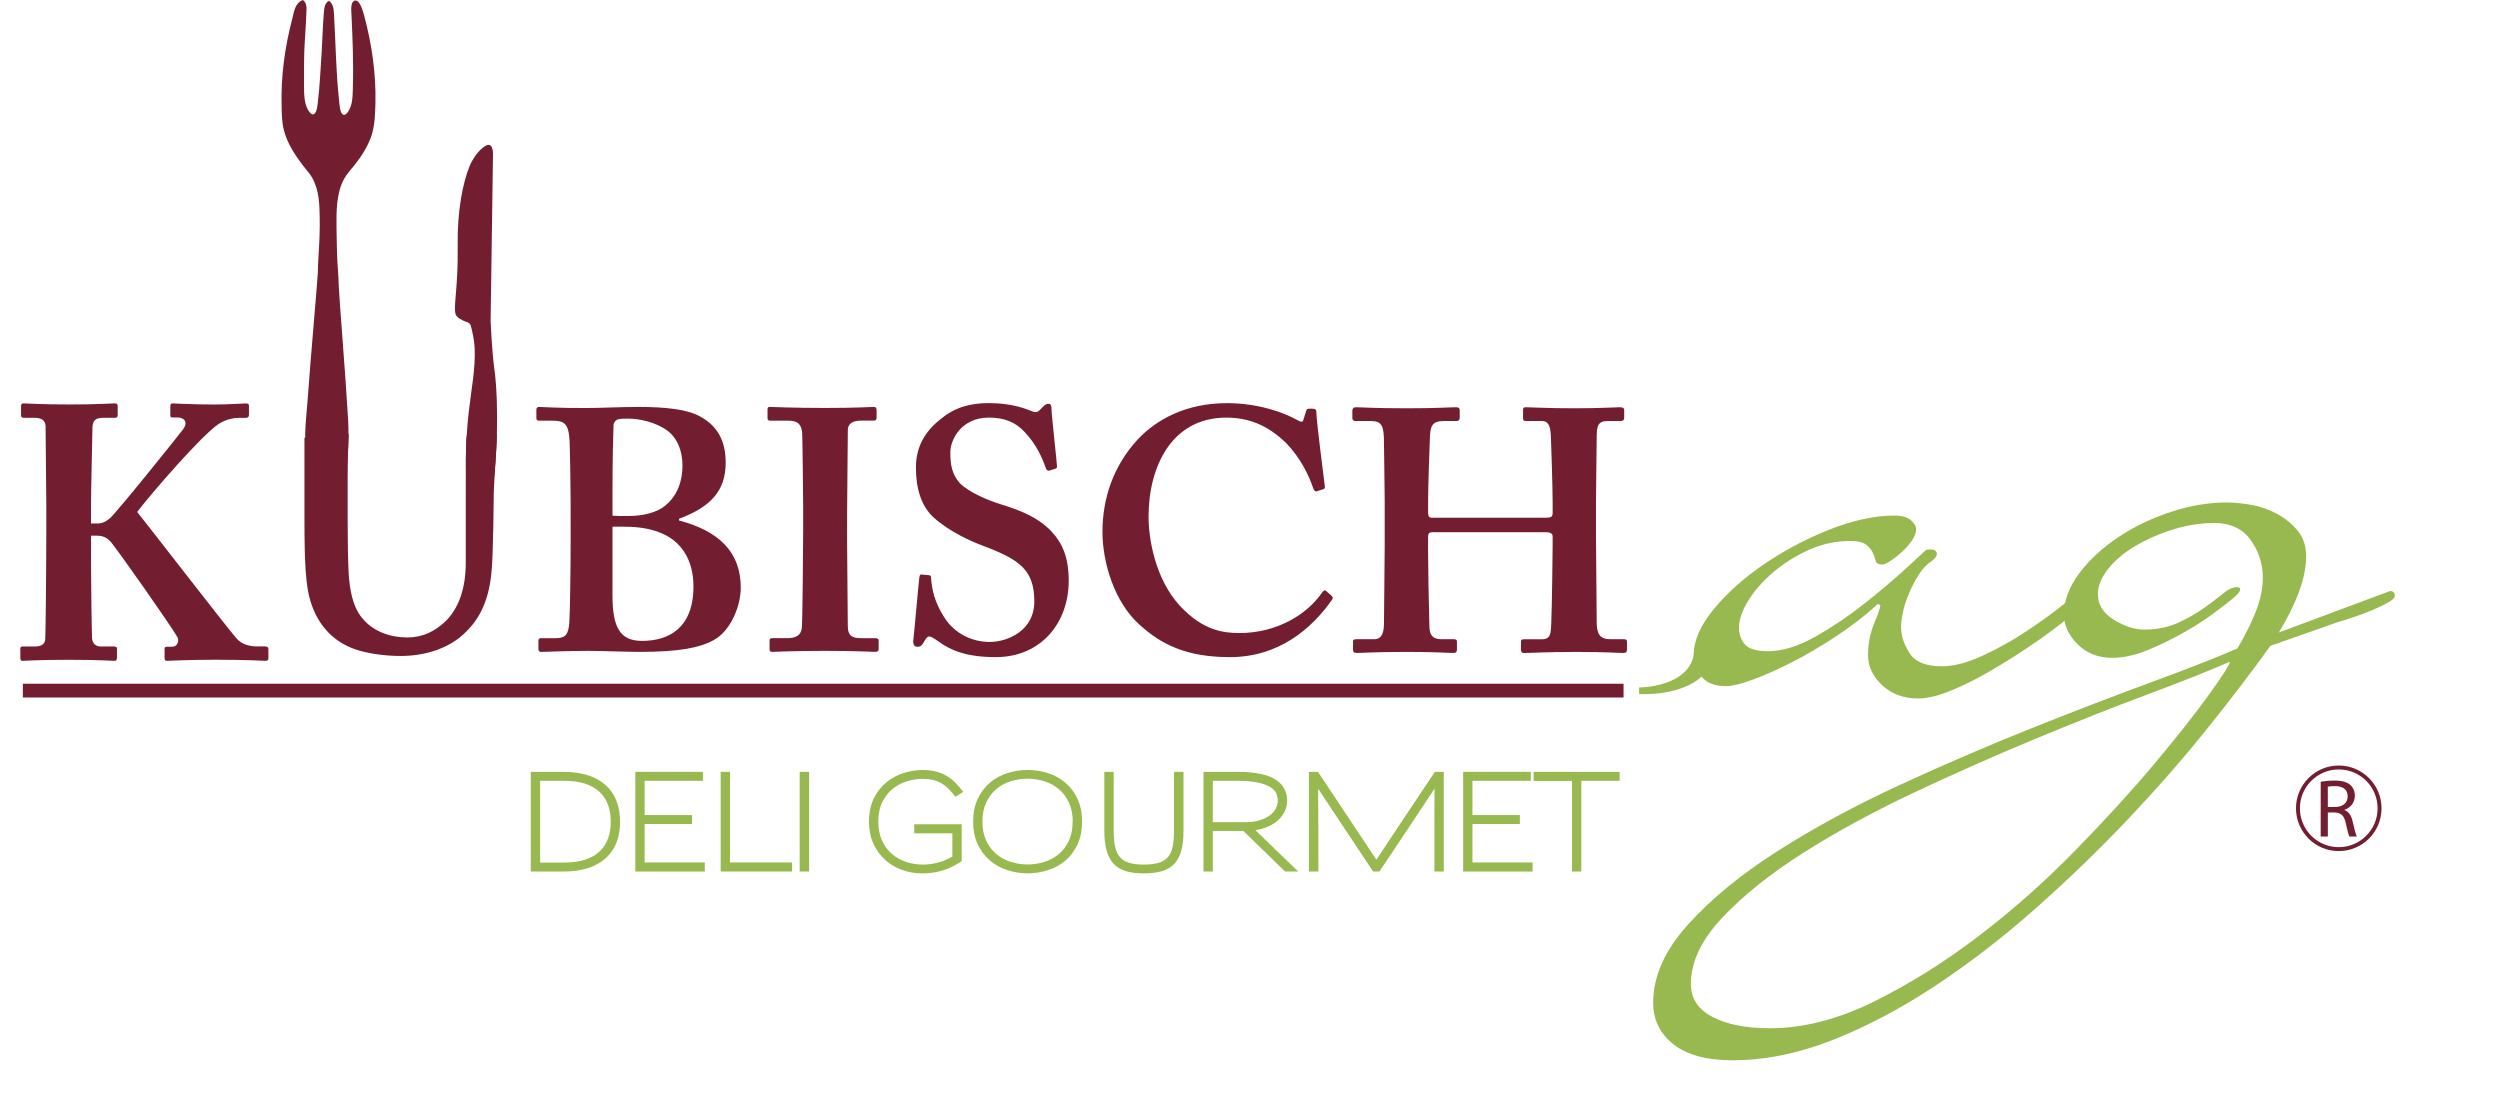
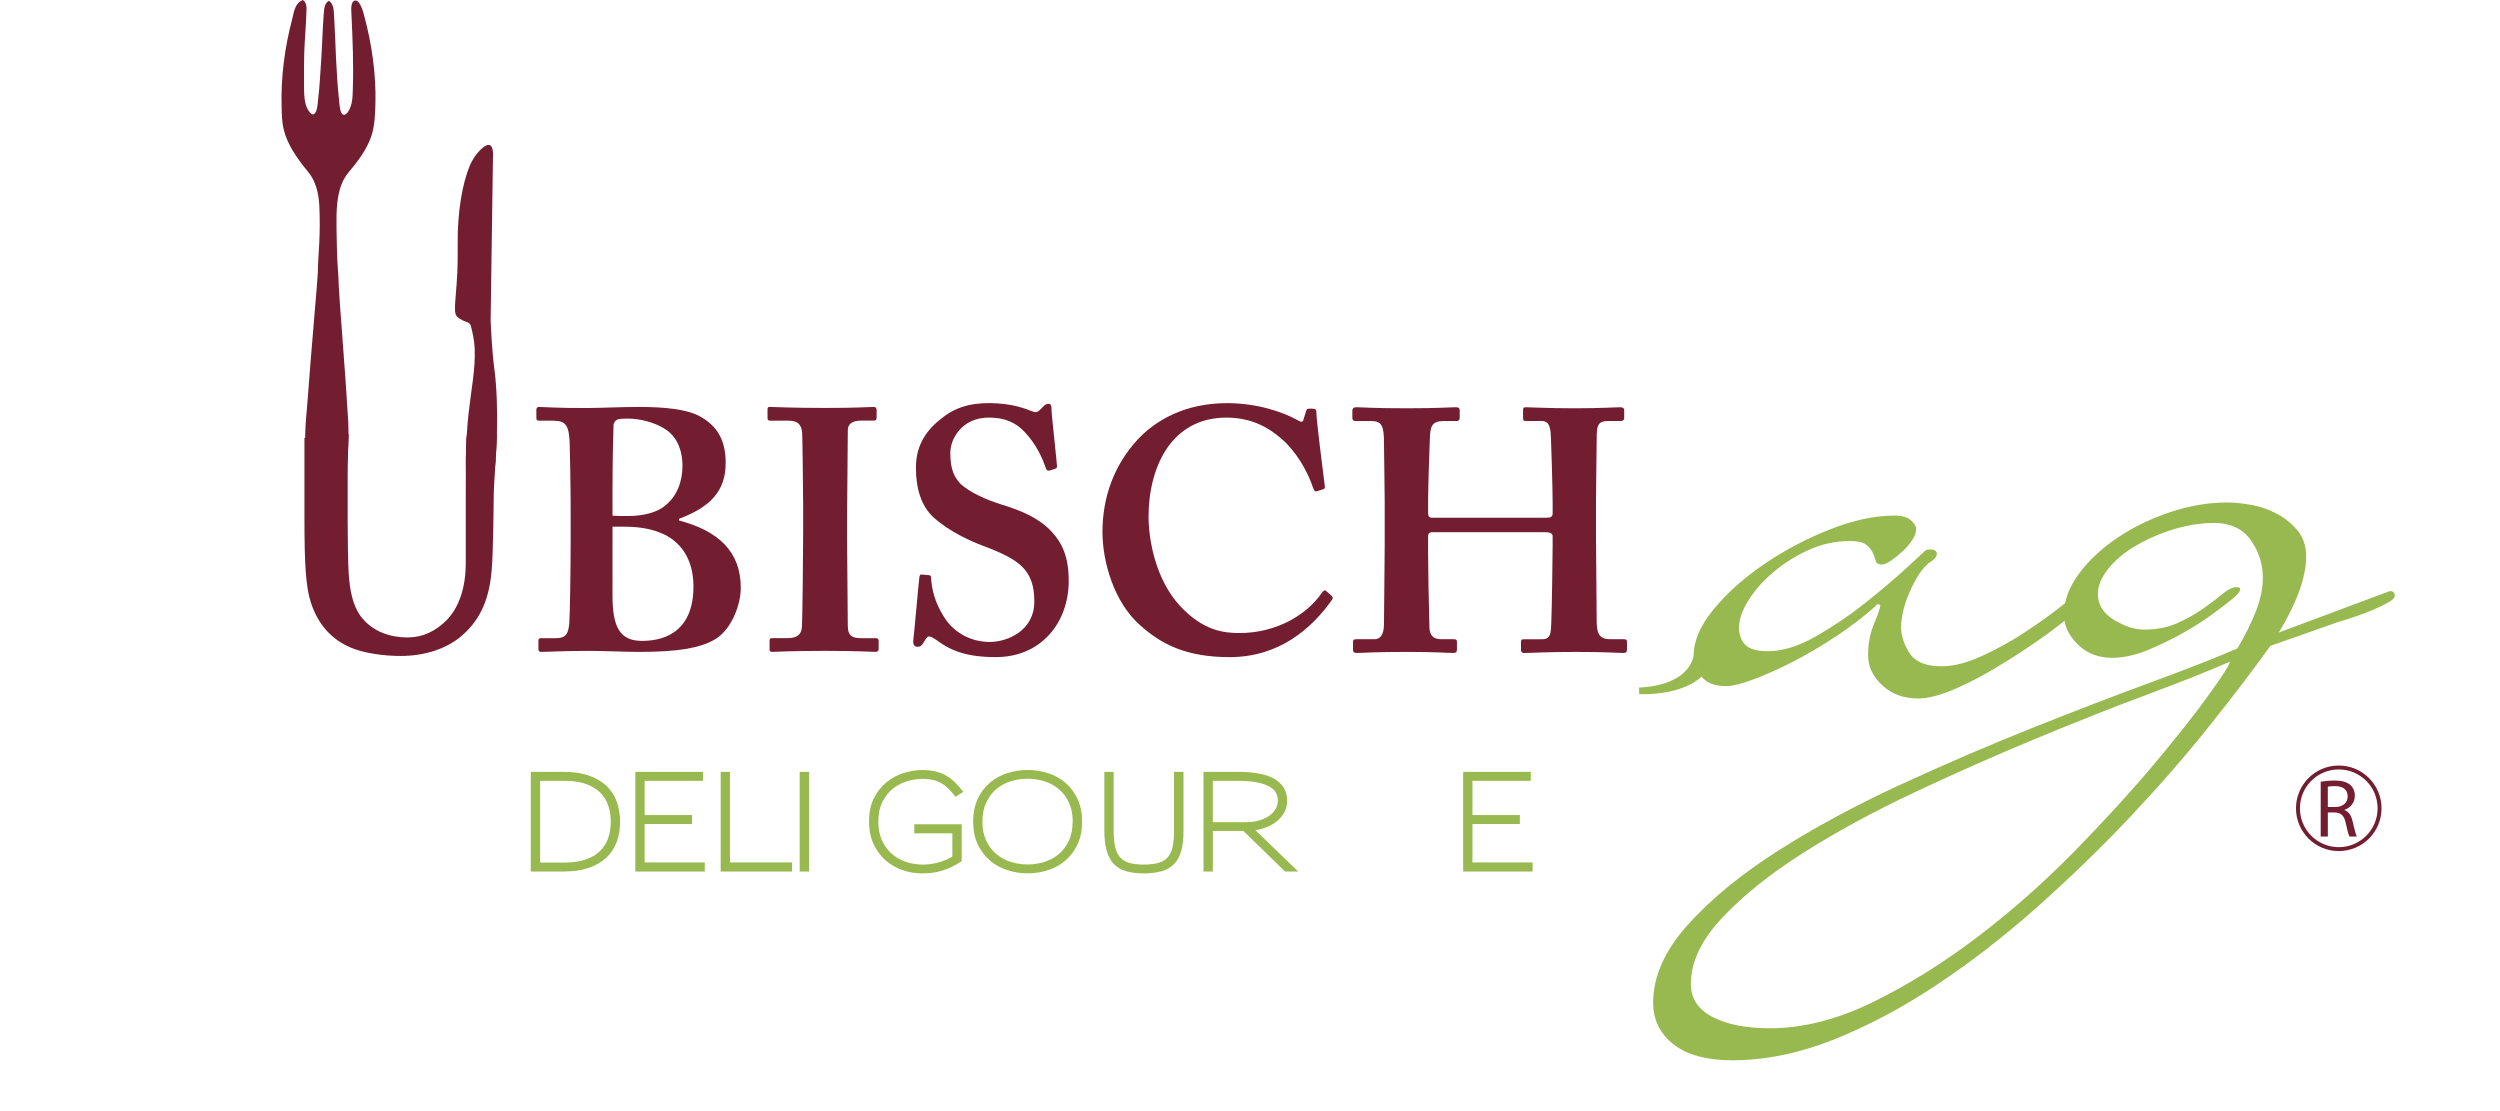
<svg xmlns="http://www.w3.org/2000/svg" version="1.1" id="Capa_1" x="0px" y="0px" width="166.5px" height="74px" viewBox="0 0 166.5 74" enable-background="new 0 0 166.5 74" xml:space="preserve">
  <path fill="#731E30" d="M33.088,28.929c0.026,0.275-0.199,3.452-0.199,3.748c0,0.32-0.046,4.296-0.138,5.21  c-0.139,1.873-0.686,3.288-1.918,4.385c-0.96,0.869-2.421,1.416-4.158,1.416c-1.097,0-2.421-0.182-3.29-0.547  c-1.326-0.55-2.24-1.6-2.696-3.063c-0.32-1.005-0.413-2.512-0.413-5.505v-5.415l2.947-0.251c-0.022,0.275-0.069,1.645-0.069,2.969  v2.833c0,1.142,0.023,2.764,0.069,3.495c0.07,1.051,0.252,2.103,0.799,2.834c0.779,1.051,2.011,1.416,3.107,1.416  c1.05,0,1.835-0.41,2.566-1.097c0.867-0.867,1.324-2.193,1.324-3.86v-4.11c0-1.829-0.006-4.009,0.065-4.375" />
  <path fill="#731E30" d="M38.004,33.387c0-0.824-0.045-3.611-0.067-3.999c-0.069-1.324-0.435-1.371-1.302-1.371h-0.731  c-0.136,0-0.182-0.046-0.182-0.182v-0.526c0-0.137,0.045-0.206,0.182-0.206c0.319,0,1.417,0.091,3.335,0.069  c0.731,0,2.101-0.069,3.336-0.069c1.734,0,3.197,0.161,4.019,0.618c1.279,0.685,1.736,1.735,1.736,3.106  c0,1.828-0.959,2.924-3.106,3.725v0.113c2.604,0.687,4.112,2.057,4.112,4.478c0,1.233-0.686,2.879-1.781,3.474  c-0.96,0.548-2.422,0.8-4.979,0.8c-0.916,0-2.422-0.068-3.336-0.068c-1.782,0-2.741,0.068-3.222,0.068  c-0.091,0-0.16-0.068-0.16-0.184v-0.569c0-0.116,0.069-0.16,0.16-0.16H37c0.686,0,0.845-0.274,0.914-0.983  c0.045-0.547,0.091-3.563,0.091-5.438L38.004,33.387L38.004,33.387z M40.792,34.345c0.366,0.022,0.685,0.022,1.05,0.022  c1.007,0,1.92-0.25,2.422-0.662c0.869-0.686,1.189-1.691,1.189-2.696c0-0.867-0.274-1.781-1.006-2.329  c-0.821-0.595-1.918-0.8-2.604-0.8c-0.227,0-0.502,0-0.684,0.046c-0.137,0.044-0.274,0.182-0.297,0.365  c-0.021,0.434-0.069,2.399-0.069,4.318L40.792,34.345L40.792,34.345z M40.792,39.646c0,2.146,0.502,3.037,1.965,3.037  c1.78,0,3.427-0.846,3.427-3.632c0-1.873-0.913-3.062-2.193-3.564c-0.869-0.366-1.829-0.412-2.604-0.412h-0.594v1.417L40.792,39.646  L40.792,39.646z" />
  <path fill="#731E30" d="M56.416,35.944c0,0.229,0.047,5.483,0.047,5.736c0,0.729,0.366,0.822,0.913,0.822h0.959  c0.091,0,0.184,0.044,0.184,0.16v0.57c0,0.136-0.092,0.183-0.228,0.183c-0.274,0-1.188-0.067-3.336-0.067  c-2.285,0-3.29,0.067-3.518,0.067c-0.137,0-0.183-0.048-0.183-0.161v-0.615c0-0.093,0.046-0.137,0.183-0.137h0.913  c0.457,0,0.959-0.046,1.05-0.664c0.045-0.318,0.091-5.254,0.091-6.487v-1.6c0-0.549-0.045-4.66-0.068-4.958  c-0.07-0.548-0.297-0.777-0.938-0.777H51.3c-0.136,0-0.183-0.046-0.183-0.161v-0.593c0-0.115,0.047-0.161,0.137-0.161  c0.274,0,1.463,0.068,3.701,0.068c2.193,0,2.924-0.068,3.245-0.068c0.136,0,0.182,0.09,0.182,0.206v0.525  c0,0.136-0.091,0.182-0.182,0.182h-0.868c-0.502,0-0.867,0.184-0.867,0.619c0,0.228-0.047,5.252-0.047,5.527L56.416,35.944  L56.416,35.944z" />
  <g>
    <path fill="#97B94F" d="M41.065,56.094c-0.155,0.407-0.389,0.756-0.704,1.045c-0.315,0.288-0.707,0.512-1.176,0.668   c-0.469,0.157-1.019,0.236-1.648,0.236h-2.186v-6.637h2.186c0.63,0,1.179,0.078,1.648,0.236c0.469,0.158,0.861,0.381,1.176,0.668   c0.314,0.289,0.548,0.64,0.704,1.049c0.154,0.412,0.231,0.867,0.231,1.369C41.298,55.23,41.221,55.686,41.065,56.094z    M40.501,53.624c-0.116-0.337-0.302-0.625-0.554-0.868c-0.254-0.24-0.577-0.427-0.972-0.561c-0.393-0.129-0.867-0.194-1.419-0.194   h-1.583v5.446h1.583c0.553,0,1.027-0.063,1.419-0.195c0.395-0.131,0.718-0.316,0.972-0.561c0.253-0.241,0.439-0.528,0.554-0.861   c0.117-0.332,0.175-0.699,0.175-1.102C40.677,54.328,40.619,53.959,40.501,53.624z" />
    <path fill="#97B94F" d="M42.313,58.043v-6.637h4.502v0.596h-3.882v2.282h3.156v0.594h-3.156v2.562h4.005v0.604H42.313z" />
    <path fill="#97B94F" d="M47.997,58.043v-6.637h0.62v6.033h4.135v0.604H47.997L47.997,58.043z" />
    <path fill="#97B94F" d="M53.259,58.043v-6.637h0.629v6.637H53.259z" />
    <path fill="#97B94F" d="M63.636,53.068c-0.163-0.211-0.32-0.393-0.472-0.545c-0.152-0.149-0.313-0.273-0.485-0.369   c-0.172-0.096-0.357-0.168-0.555-0.215c-0.198-0.045-0.423-0.068-0.672-0.068c-0.316,0-0.646,0.048-0.992,0.145   c-0.347,0.096-0.667,0.256-0.958,0.479c-0.292,0.226-0.531,0.521-0.722,0.883c-0.189,0.365-0.284,0.815-0.284,1.353   c0,0.453,0.077,0.858,0.231,1.215c0.154,0.355,0.368,0.654,0.639,0.896c0.271,0.243,0.586,0.428,0.948,0.551   c0.362,0.125,0.748,0.189,1.163,0.189c0.326,0,0.66-0.045,1.001-0.137s0.658-0.223,0.949-0.398V55.5h-2.536v-0.604h3.157v2.457   c-0.228,0.152-0.447,0.278-0.66,0.381c-0.213,0.103-0.426,0.186-0.638,0.25c-0.213,0.063-0.43,0.111-0.646,0.14   c-0.22,0.028-0.448,0.043-0.687,0.043c-0.466,0-0.913-0.075-1.337-0.228c-0.424-0.151-0.802-0.375-1.129-0.668   c-0.325-0.295-0.586-0.654-0.782-1.082c-0.195-0.424-0.292-0.912-0.292-1.459c0-0.629,0.113-1.162,0.341-1.601   c0.227-0.437,0.516-0.792,0.865-1.065c0.351-0.274,0.732-0.473,1.146-0.596c0.415-0.121,0.811-0.185,1.189-0.185   c0.333,0,0.626,0.03,0.883,0.094c0.256,0.062,0.491,0.151,0.705,0.274c0.212,0.123,0.41,0.274,0.595,0.455   c0.183,0.183,0.368,0.391,0.554,0.631L63.636,53.068z" />
    <path fill="#97B94F" d="M71.76,56.242c-0.204,0.431-0.474,0.791-0.808,1.074c-0.336,0.285-0.721,0.498-1.158,0.639   c-0.438,0.141-0.89,0.21-1.355,0.21c-0.467,0-0.919-0.071-1.355-0.214c-0.438-0.145-0.824-0.357-1.159-0.645   c-0.335-0.285-0.605-0.645-0.808-1.074c-0.204-0.434-0.306-0.938-0.306-1.515c0-0.575,0.102-1.082,0.306-1.513   c0.204-0.432,0.473-0.79,0.808-1.075c0.335-0.286,0.721-0.499,1.159-0.638c0.438-0.141,0.889-0.21,1.355-0.21   c0.465,0,0.917,0.069,1.355,0.21c0.437,0.14,0.822,0.352,1.158,0.638c0.335,0.285,0.605,0.646,0.808,1.075   c0.204,0.431,0.306,0.938,0.306,1.521C72.065,55.307,71.964,55.813,71.76,56.242z M71.444,54.723c0-0.484-0.083-0.906-0.249-1.265   s-0.387-0.656-0.665-0.892c-0.276-0.235-0.597-0.412-0.962-0.529c-0.364-0.114-0.744-0.176-1.14-0.176   c-0.397,0-0.776,0.062-1.136,0.176c-0.362,0.117-0.68,0.294-0.954,0.529c-0.273,0.234-0.493,0.531-0.659,0.892   c-0.167,0.356-0.25,0.778-0.25,1.265c0,0.484,0.082,0.901,0.25,1.258c0.166,0.355,0.387,0.65,0.664,0.888   c0.276,0.237,0.595,0.413,0.957,0.528c0.362,0.117,0.741,0.176,1.137,0.176s0.775-0.059,1.136-0.176   c0.363-0.115,0.682-0.293,0.957-0.528c0.278-0.236,0.498-0.531,0.661-0.888c0.163-0.355,0.245-0.773,0.245-1.258H71.444z" />
    <path fill="#97B94F" d="M78.671,56.666c-0.102,0.365-0.261,0.658-0.477,0.879c-0.216,0.223-0.491,0.381-0.827,0.479   c-0.336,0.096-0.733,0.144-1.193,0.144c-0.455,0-0.847-0.048-1.177-0.144c-0.33-0.098-0.601-0.256-0.813-0.479   c-0.214-0.221-0.373-0.514-0.477-0.879c-0.105-0.364-0.158-0.813-0.158-1.35v-3.91h0.621v3.892c0,0.427,0.031,0.784,0.092,1.075   c0.06,0.292,0.167,0.527,0.318,0.704c0.152,0.179,0.355,0.308,0.613,0.385c0.255,0.079,0.583,0.119,0.979,0.119   c0.407,0,0.742-0.04,1-0.119c0.259-0.077,0.464-0.206,0.616-0.385c0.152-0.177,0.257-0.412,0.316-0.704   c0.059-0.291,0.087-0.648,0.087-1.075v-3.892h0.63v3.91C78.824,55.854,78.774,56.302,78.671,56.666z" />
    <path fill="#97B94F" d="M85.583,58.043l-2.772-2.701h-2.037v2.701h-0.621v-6.637h2.291c1.118,0,1.947,0.168,2.48,0.498   c0.533,0.334,0.799,0.81,0.799,1.427c0,0.263-0.056,0.504-0.166,0.724c-0.108,0.217-0.261,0.411-0.449,0.579   c-0.188,0.171-0.412,0.31-0.67,0.423c-0.256,0.108-0.531,0.188-0.829,0.234l2.851,2.752H85.583L85.583,58.043z M85.012,52.867   c-0.063-0.158-0.188-0.301-0.383-0.428c-0.193-0.129-0.468-0.233-0.824-0.314c-0.36-0.081-0.837-0.123-1.433-0.123h-1.599v2.755   h2.186c0.361,0,0.675-0.044,0.943-0.127c0.27-0.085,0.492-0.194,0.67-0.329c0.177-0.133,0.31-0.285,0.396-0.453   c0.089-0.17,0.134-0.343,0.134-0.518C85.104,53.18,85.07,53.021,85.012,52.867z" />
-     <path fill="#97B94F" d="M95.532,58.043c0-1.311,0-2.416,0-3.313c0-0.903,0.003-1.641,0.009-2.205   c-0.372,0.564-0.859,1.304-1.465,2.209c-0.602,0.906-1.338,2.011-2.207,3.309h-0.42c-0.869-1.298-1.604-2.406-2.204-3.318   c-0.599-0.912-1.087-1.644-1.459-2.199c0.004,0.564,0.009,1.303,0.013,2.209c0.002,0.906,0.006,2.011,0.006,3.309h-0.632v-6.637   h0.604c0.943,1.424,1.738,2.617,2.383,3.583c0.645,0.964,1.146,1.721,1.507,2.269c0.362-0.548,0.864-1.305,1.505-2.269   c0.643-0.966,1.438-2.159,2.389-3.583h0.594v6.637H95.532L95.532,58.043L95.532,58.043z" />
    <path fill="#97B94F" d="M97.447,58.043v-6.637h4.501v0.596h-3.882v2.282h3.156v0.594h-3.156v2.562h4.004v0.604H97.447z" />
-     <path fill="#97B94F" d="M105.314,52.002v6.041h-0.619V52.01h-2.555v-0.604h5.729v0.596H105.314z" />
  </g>
-   <line fill="none" stroke="#731E30" stroke-width="0.917" x1="1.521" y1="45.995" x2="108.129" y2="45.995" />
  <path fill="#731E30" d="M32.068,33.606c0.556-0.248,0.619-0.77,0.797-1.674c0.182-0.905,0.413-4.804,0.052-7.417  c-0.158-1.151-0.241-3.129-0.241-3.129h-0.001l0.159-11.141c0,0,0.024-0.871-0.543-0.505c-0.445,0.285-0.832,0.867-1.023,1.343  c-0.451,1.112-0.82,2.961-0.787,5.31c0.041,2.719-0.293,3.944-0.141,4.525c0.06,0.228,0.461,0.44,0.717,0.517  c0.255,0.078,0.253,0.189,0.253,0.189l0.029,0.003c0.111,0.414,0.257,1.044,0.275,1.581c0.05,1.396-0.208,2.586-0.403,4.291  c-0.193,1.704-0.317,4.759,0.058,5.4C31.646,33.536,31.843,33.706,32.068,33.606z" />
  <path fill="#731E30" d="M22.564,19.093c0.014,0.6,0.452,5.908,0.623,8.897c0.08,1.463-0.053,2.898-0.193,4.308  c-0.071,0.681-0.171,1.375-0.331,2.091c-0.065,0.309-0.119,0.682-0.238,1.032c-0.117,0.334-0.383,0.784-0.664,0.814  c-0.232,0.024-0.464-0.292-0.584-0.543c-0.359-0.758-0.427-1.609-0.532-2.355c-0.112-0.79-0.174-1.565-0.228-2.261  c-0.061-0.768-0.11-1.511-0.09-2.219c0.019-0.734,0.104-1.44,0.155-2.154c0.206-2.9,0.675-8.103,0.685-8.538  c0.01-0.437,0.018-0.774,0.061-1.389c0.043-0.614,0.084-1.571,0.062-2.399c-0.021-0.789-0.023-1.698-0.509-2.558  c-0.155-0.273-0.375-0.501-0.558-0.74c-0.565-0.73-1.094-1.537-1.313-2.398c-0.139-0.535-0.143-1.059-0.154-1.566  c-0.059-1.977,0.211-3.981,0.71-5.865c0.113-0.43,0.161-1.045,0.708-1.25c0.289,0.201,0.243,0.577,0.231,0.853  c-0.024,0.856-0.108,1.706-0.139,2.585c-0.018,0.557-0.021,1.156-0.017,1.749c0.007,0.572-0.032,1.245,0.114,1.774  c0.055,0.217,0.305,0.708,0.508,0.653c0.266-0.072,0.285-0.742,0.308-0.909c0.114-0.954,0.159-1.923,0.223-2.883  c0.064-0.971,0.082-1.93,0.161-2.91c0.025-0.301,0.035-0.685,0.338-0.859c0.314,0.194,0.325,0.611,0.346,0.929  c0.112,1.897,0.123,3.76,0.338,5.728c0.024,0.224,0.051,0.888,0.299,0.933c0.267,0.052,0.5-0.575,0.538-0.787  c0.068-0.346,0.068-0.668,0.077-0.959c0.055-1.647-0.013-3.207-0.091-4.931c-0.01-0.273-0.079-0.823,0.21-0.922  c0.35-0.119,0.582,0.792,0.636,0.996c0.51,1.884,0.793,3.896,0.751,5.769c-0.019,0.775-0.042,1.514-0.252,2.187  c-0.209,0.665-0.634,1.358-1.111,1.96c-0.268,0.339-0.533,0.615-0.711,0.933c-0.528,0.935-0.531,2.167-0.519,3.255  c0.01,0.794,0.037,1.995,0.058,2.282C22.488,17.715,22.551,18.492,22.564,19.093z" />
  <path fill="#731E30" d="M61.873,38.309c0.09,0,0.136,0.047,0.136,0.184c0.046,0.732,0.229,1.604,0.871,2.611  c0.688,1.103,1.88,1.65,3.025,1.65c1.237,0,2.98-0.779,2.98-2.682c0-2.109-0.963-2.796-3.393-3.713  c-0.732-0.274-2.246-0.917-3.346-1.926C61.367,33.701,61,32.553,61,31.156c0-1.284,0.504-2.338,1.604-3.209  c0.918-0.779,1.926-1.101,3.255-1.101c1.514,0,2.429,0.367,2.888,0.551c0.229,0.091,0.367,0.045,0.481-0.069l0.299-0.298  c0.091-0.091,0.182-0.137,0.321-0.137c0.138,0,0.182,0.137,0.182,0.367c0,0.366,0.367,3.576,0.367,3.804  c0,0.091-0.045,0.138-0.138,0.162l-0.366,0.115c-0.091,0.023-0.184,0-0.23-0.138c-0.228-0.642-0.595-1.559-1.42-2.43  c-0.596-0.642-1.329-0.962-2.384-0.962c-1.833,0-2.567,1.467-2.567,2.316c0,0.779,0.091,1.466,0.643,2.063  c0.595,0.596,1.878,1.146,2.795,1.421c1.329,0.413,2.43,0.871,3.3,1.788c0.734,0.779,1.146,1.742,1.146,3.277  c0,2.797-1.834,5.088-4.859,5.088c-1.879,0-2.979-0.412-3.896-1.1c-0.274-0.186-0.413-0.275-0.549-0.275  c-0.14,0-0.231,0.186-0.367,0.412c-0.138,0.23-0.229,0.275-0.414,0.275c-0.183,0-0.274-0.137-0.274-0.365  c0.046-0.275,0.367-3.988,0.412-4.264c0.023-0.137,0.046-0.186,0.138-0.186L61.873,38.309z" />
  <path fill="#731E30" d="M88.689,39.684c0.069,0.069,0.092,0.137,0.045,0.229c-1.375,1.972-3.574,3.852-6.831,3.852  c-2.935,0-4.583-0.871-6.005-2.154c-1.695-1.514-2.474-4.172-2.474-6.188c0-2.246,0.733-4.4,2.337-6.143  c1.238-1.33,3.208-2.43,5.96-2.43c2.109,0,3.805,0.642,4.631,1.101c0.319,0.183,0.41,0.183,0.457,0l0.184-0.595  c0.046-0.139,0.091-0.139,0.365-0.139c0.275,0,0.32,0.047,0.32,0.367c0,0.412,0.459,4.08,0.551,4.766  c0.023,0.139,0,0.206-0.092,0.23l-0.435,0.138c-0.115,0.045-0.183-0.046-0.252-0.229c-0.275-0.825-0.825-1.972-1.788-2.979  c-1.008-0.962-2.2-1.696-3.988-1.696c-3.667,0-5.18,3.3-5.18,6.6c0,1.422,0.414,4.127,2.109,5.959  c1.512,1.604,2.841,1.788,3.941,1.788c2.522,0,4.515-1.261,5.479-2.66c0.113-0.16,0.203-0.229,0.273-0.16L88.689,39.684z" />
  <path fill="#731E30" d="M95.428,35.443c-0.253,0-0.318,0.092-0.318,0.299v0.984c0,0.826,0.043,3.486,0.09,5.066  c0.023,0.55,0.275,0.778,0.779,0.778h0.824c0.184,0,0.229,0.047,0.229,0.162v0.526c0,0.138-0.046,0.229-0.229,0.229  c-0.412,0-1.193-0.07-3.07-0.07c-2.248,0-2.936,0.07-3.395,0.07c-0.182,0-0.227-0.092-0.227-0.206v-0.527  c0-0.138,0.045-0.182,0.227-0.182h1.193c0.55,0,0.642-0.552,0.642-1.077c0-1.102,0.048-3.713,0.048-5.181V33.38  c0-0.687-0.048-3.529-0.048-3.873c0-1.146-0.138-1.467-0.87-1.467h-1.008c-0.184,0-0.229-0.093-0.229-0.205v-0.483  c0-0.09,0.045-0.23,0.229-0.23c0.411,0,1.145,0.07,3.393,0.07c2.061,0,2.887-0.07,3.299-0.07c0.186,0,0.23,0.092,0.23,0.207v0.482  c0,0.138-0.045,0.229-0.23,0.229h-0.823c-0.827,0-0.918,0.366-0.938,1.261c-0.023,0.319-0.113,3.347-0.113,3.941v0.918  c0,0.229,0.064,0.321,0.271,0.321h7.563c0.367,0,0.459-0.07,0.459-0.321v-0.688c0-0.825-0.092-4.035-0.113-4.288  c-0.021-0.732-0.114-1.145-0.619-1.145h-1.055c-0.161,0-0.184-0.069-0.184-0.205v-0.527c0-0.115,0.021-0.185,0.184-0.185  c0.412,0,1.42,0.07,3.254,0.07c1.742,0,2.658-0.07,3.025-0.07c0.228,0,0.274,0.092,0.274,0.207v0.482  c0,0.138-0.048,0.229-0.274,0.229h-0.826c-0.688,0-0.732,0.366-0.732,1.169c0,0.32-0.047,3.438-0.047,4.17v2.476  c0,1.01,0.047,4.264,0.047,5.571c0,0.824,0.229,1.146,0.916,1.146h0.917c0.138,0,0.183,0.068,0.183,0.16v0.527  c0,0.139-0.045,0.229-0.229,0.229c-0.366,0-1.146-0.07-3.117-0.07c-2.154,0-2.885,0.07-3.529,0.07c-0.139,0-0.184-0.115-0.184-0.206  v-0.527c0-0.113,0.023-0.182,0.184-0.182h1.236c0.551,0,0.574-0.414,0.596-1.032c0.047-1.101,0.092-4.768,0.092-5.18v-0.641  c0-0.206-0.182-0.276-0.504-0.276H95.43v-0.002H95.428z" />
  <g>
-     <path fill="#731E30" d="M6.061,37.459c0,1.201,0.048,4.706,0.072,5.066c0.023,0.336,0.265,0.529,0.552,0.529h0.913   c0.096,0,0.192,0.045,0.192,0.119v0.648c0,0.097-0.048,0.191-0.144,0.191c-0.288,0-1.009-0.07-3.073-0.07   c-2.066,0-2.833,0.07-3.075,0.07c-0.096,0-0.143-0.048-0.143-0.168v-0.647c0-0.097,0.048-0.144,0.143-0.144h0.866   c0.431,0,0.624-0.193,0.648-0.457c0.023-0.191,0.072-4.563,0.072-7.542v-1.393c0-0.432-0.049-5.042-0.049-5.258   c0-0.288-0.143-0.577-0.72-0.577H1.596c-0.145,0-0.193-0.047-0.193-0.167v-0.649c0-0.096,0.048-0.144,0.193-0.144   c0.287,0,1.008,0.072,3.072,0.072c1.873,0,2.642-0.072,2.978-0.072c0.144,0,0.191,0.049,0.191,0.169v0.6   c0,0.145-0.047,0.192-0.191,0.192H6.877c-0.48,0-0.721,0.145-0.721,0.697c0,0.383-0.096,4.129-0.096,5.282v1.058h0.432   c0.289,0,0.528-0.097,0.817-0.337c0.456-0.384,4.635-5.594,4.899-5.954c0.336-0.481,0.048-0.768-0.383-0.768h-0.361   c-0.096,0-0.12-0.049-0.12-0.168v-0.576c0-0.144,0.049-0.193,0.146-0.193c0.288,0,1.248,0.072,2.833,0.072   c0.96,0,1.776-0.072,2.064-0.072c0.146,0,0.193,0.049,0.193,0.169v0.6c0,0.144-0.097,0.191-0.193,0.191h-0.479   c-0.336,0-0.865,0.097-1.346,0.408c-1.129,0.745-4.515,4.658-5.426,5.86c0.96,1.2,5.858,7.541,6.579,8.38   c0.433,0.526,1.056,0.576,1.441,0.576h0.528c0.144,0,0.191,0.096,0.191,0.166v0.6c0,0.146-0.047,0.193-0.191,0.193   c-0.24,0-1.104-0.072-3.315-0.072c-2.016,0-2.929,0.072-3.265,0.072c-0.095,0-0.143-0.048-0.143-0.193v-0.6   c0-0.097,0.048-0.144,0.143-0.144h0.336c0.432,0,0.481-0.433,0.384-0.624c-0.24-0.48-4.13-6.052-4.515-6.436   c-0.24-0.24-0.527-0.336-0.817-0.336h-0.43V37.459z" />
-   </g>
+     </g>
  <g>
    <path fill="#97B94F" d="M139.6,39.236c0,0.125-0.209,0.398-0.627,0.815c-0.418,0.419-0.972,0.9-1.662,1.444   c-0.691,0.543-1.475,1.107-2.354,1.693c-0.88,0.586-1.757,1.129-2.637,1.633c-0.879,0.502-1.717,0.908-2.512,1.224   c-0.793,0.313-1.482,0.472-2.07,0.472c-0.961,0-1.756-0.293-2.387-0.881c-0.627-0.585-0.939-1.253-0.939-2.008   c0-0.752,0.136-1.453,0.408-2.104c0.271-0.646,0.408-1.057,0.408-1.224l-0.127-0.062c-0.082,0-0.146,0.042-0.188,0.126   c-0.796,0.71-1.686,1.391-2.668,2.038c-0.984,0.648-1.947,1.215-2.887,1.693c-0.94,0.482-1.811,0.868-2.605,1.161   c-0.793,0.293-1.4,0.439-1.818,0.439c-0.752,0-1.297-0.22-1.631-0.658c-0.336-0.438-0.504-0.91-0.504-1.412   c0-0.962,0.449-1.985,1.35-3.075c0.898-1.087,2.031-2.091,3.39-3.012c1.358-0.919,2.813-1.683,4.36-2.291   c1.55-0.606,2.974-0.91,4.27-0.91c0.504,0,0.866,0.105,1.1,0.313c0.229,0.209,0.344,0.399,0.344,0.564   c0,0.251-0.094,0.513-0.281,0.785c-0.188,0.274-0.408,0.523-0.659,0.754c-0.252,0.23-0.503,0.428-0.754,0.594   c-0.25,0.169-0.438,0.25-0.565,0.25c-0.25,0-0.396-0.08-0.438-0.25c-0.041-0.166-0.104-0.345-0.189-0.533   c-0.084-0.188-0.229-0.366-0.438-0.534c-0.21-0.167-0.564-0.25-1.066-0.25c-0.963,0-1.884,0.198-2.762,0.595   c-0.879,0.398-1.664,0.892-2.354,1.476c-0.69,0.586-1.244,1.213-1.662,1.883c-0.422,0.67-0.627,1.275-0.627,1.818   c0,0.463,0.135,0.838,0.408,1.131c0.27,0.293,0.782,0.438,1.534,0.438c0.964,0,2.03-0.335,3.203-1.004   c1.169-0.67,2.278-1.422,3.325-2.261c1.046-0.836,1.945-1.601,2.697-2.291c0.755-0.691,1.173-1.076,1.257-1.16   c0.041-0.042,0.146-0.063,0.313-0.063c0.293,0,0.438,0.105,0.438,0.313c0,0.126-0.104,0.272-0.313,0.439   c-0.338,0.211-0.627,0.514-0.88,0.91c-0.252,0.397-0.47,0.815-0.657,1.257c-0.188,0.438-0.326,0.855-0.408,1.254   c-0.086,0.398-0.127,0.723-0.127,0.973c0,0.586,0.188,1.172,0.564,1.759c0.376,0.585,1.087,0.879,2.133,0.879   c0.795,0,1.695-0.229,2.7-0.692c1.002-0.459,1.968-0.992,2.886-1.6c0.92-0.604,1.735-1.191,2.446-1.757   c0.713-0.563,1.192-0.95,1.442-1.16c0.127-0.127,0.295-0.188,0.505-0.188C139.496,38.984,139.6,39.07,139.6,39.236z" />
    <path fill="#97B94F" d="M159.494,39.684c0,0.127-0.146,0.273-0.439,0.439c-0.293,0.167-0.639,0.335-1.033,0.502   c-0.399,0.167-0.818,0.324-1.256,0.471c-0.439,0.148-0.808,0.262-1.099,0.346c-0.587,0.209-1.235,0.439-1.946,0.689   c-0.712,0.253-1.549,0.546-2.511,0.881c-1.172,1.635-2.563,3.459-4.174,5.471c-1.612,2.014-3.378,4.033-5.304,6.068   c-1.926,2.032-3.977,4.014-6.149,5.942c-2.176,1.926-4.403,3.646-6.685,5.155c-2.279,1.509-4.56,2.713-6.84,3.615   c-2.279,0.898-4.508,1.352-6.684,1.352c-1.715,0-3.021-0.356-3.924-1.066c-0.896-0.713-1.35-1.632-1.35-2.762   c0-1.758,0.774-3.494,2.321-5.209c1.548-1.717,3.536-3.348,5.962-4.895c2.428-1.55,5.137-3.014,8.127-4.396   c2.993-1.381,5.932-2.646,8.816-3.796c2.888-1.15,5.554-2.178,8.003-3.076c2.448-0.9,4.34-1.643,5.681-2.229   c0.502-0.836,0.908-1.652,1.223-2.446c0.314-0.793,0.471-1.548,0.471-2.259c0-0.963-0.293-1.832-0.877-2.605   c-0.588-0.772-1.508-1.118-2.764-1.036c-0.836,0.042-1.694,0.208-2.572,0.498c-0.879,0.29-1.674,0.653-2.385,1.089   c-0.713,0.436-1.287,0.933-1.727,1.492c-0.438,0.563-0.66,1.111-0.66,1.648c0,0.707,0.356,1.277,1.067,1.714   c0.711,0.435,1.381,0.651,2.01,0.651c0.835,0,1.578-0.146,2.228-0.438c0.646-0.293,1.225-0.618,1.727-0.974   c0.504-0.354,0.93-0.681,1.285-0.975c0.355-0.291,0.66-0.438,0.91-0.438c0.167,0,0.251,0.043,0.251,0.125   c0,0.168-0.187,0.398-0.564,0.689c-0.251,0.21-0.657,0.523-1.224,0.941c-0.564,0.42-1.225,0.842-1.979,1.271   c-0.752,0.427-1.549,0.814-2.385,1.161c-0.837,0.346-1.631,0.518-2.384,0.518c-0.923,0-1.687-0.301-2.291-0.903   c-0.606-0.604-0.911-1.263-0.911-1.976c0-0.92,0.336-1.83,1.004-2.729c0.67-0.901,1.539-1.706,2.604-2.418   c1.068-0.71,2.24-1.275,3.516-1.693s2.521-0.627,3.734-0.627c0.461,0,0.992,0.053,1.6,0.157c0.605,0.104,1.184,0.303,1.727,0.597   c0.545,0.293,1.004,0.669,1.383,1.128c0.375,0.462,0.563,1.026,0.563,1.696c0,0.711-0.156,1.495-0.471,2.354   c-0.313,0.856-0.764,1.769-1.35,2.729l7.403-2.761C159.389,39.369,159.494,39.477,159.494,39.684z M148.512,44.068   c-1.337,0.586-3.154,1.308-5.451,2.166c-2.297,0.856-4.781,1.841-7.453,2.949c-2.674,1.108-5.368,2.301-8.084,3.577   c-2.713,1.276-5.176,2.615-7.393,4.017c-2.214,1.402-4.018,2.846-5.419,4.33c-1.397,1.485-2.101,2.961-2.101,4.425   c0,0.962,0.48,1.694,1.441,2.196s2.235,0.754,3.821,0.754c2.214,0,4.513-0.586,6.892-1.756c2.381-1.174,4.709-2.627,6.984-4.362   c2.279-1.736,4.428-3.64,6.454-5.712c2.022-2.069,3.801-4.017,5.323-5.836c1.523-1.818,2.734-3.357,3.635-4.613   C148.063,44.948,148.512,44.236,148.512,44.068z" />
  </g>
  <path fill="#97B94F" d="M109.165,45.788c0,0,3.358,0.003,3.668-2.31c0,0,0.073,1.311,0.546,1.528c0,0-1.1,1.298-4.21,1.224  L109.165,45.788z" />
  <g>
    <path fill="#731E30" d="M155.762,50.984c-1.572,0-2.85,1.273-2.85,2.848c0,1.575,1.275,2.85,2.85,2.85   c1.572,0,2.848-1.273,2.848-2.85C158.609,52.259,157.334,50.984,155.762,50.984z M155.762,56.421c-1.43,0-2.588-1.157-2.588-2.589   c0-1.43,1.158-2.586,2.588-2.586s2.586,1.158,2.586,2.586C158.348,55.264,157.189,56.421,155.762,56.421z" />
    <g>
      <path fill="#731E30" d="M154.559,52.061c0.24-0.043,0.592-0.076,0.914-0.076c0.51,0,0.846,0.1,1.068,0.302    c0.182,0.165,0.291,0.416,0.291,0.708c0,0.482-0.307,0.807-0.691,0.939v0.015c0.281,0.099,0.451,0.362,0.541,0.747    c0.118,0.516,0.207,0.871,0.282,1.015h-0.493c-0.06-0.108-0.143-0.422-0.242-0.883c-0.106-0.511-0.312-0.702-0.744-0.718h-0.451    v1.601h-0.477L154.559,52.061L154.559,52.061z M155.034,53.745h0.487c0.511,0,0.834-0.28,0.834-0.703    c0-0.478-0.344-0.687-0.85-0.687c-0.232,0-0.39,0.017-0.473,0.037L155.034,53.745L155.034,53.745z" />
    </g>
  </g>
</svg>